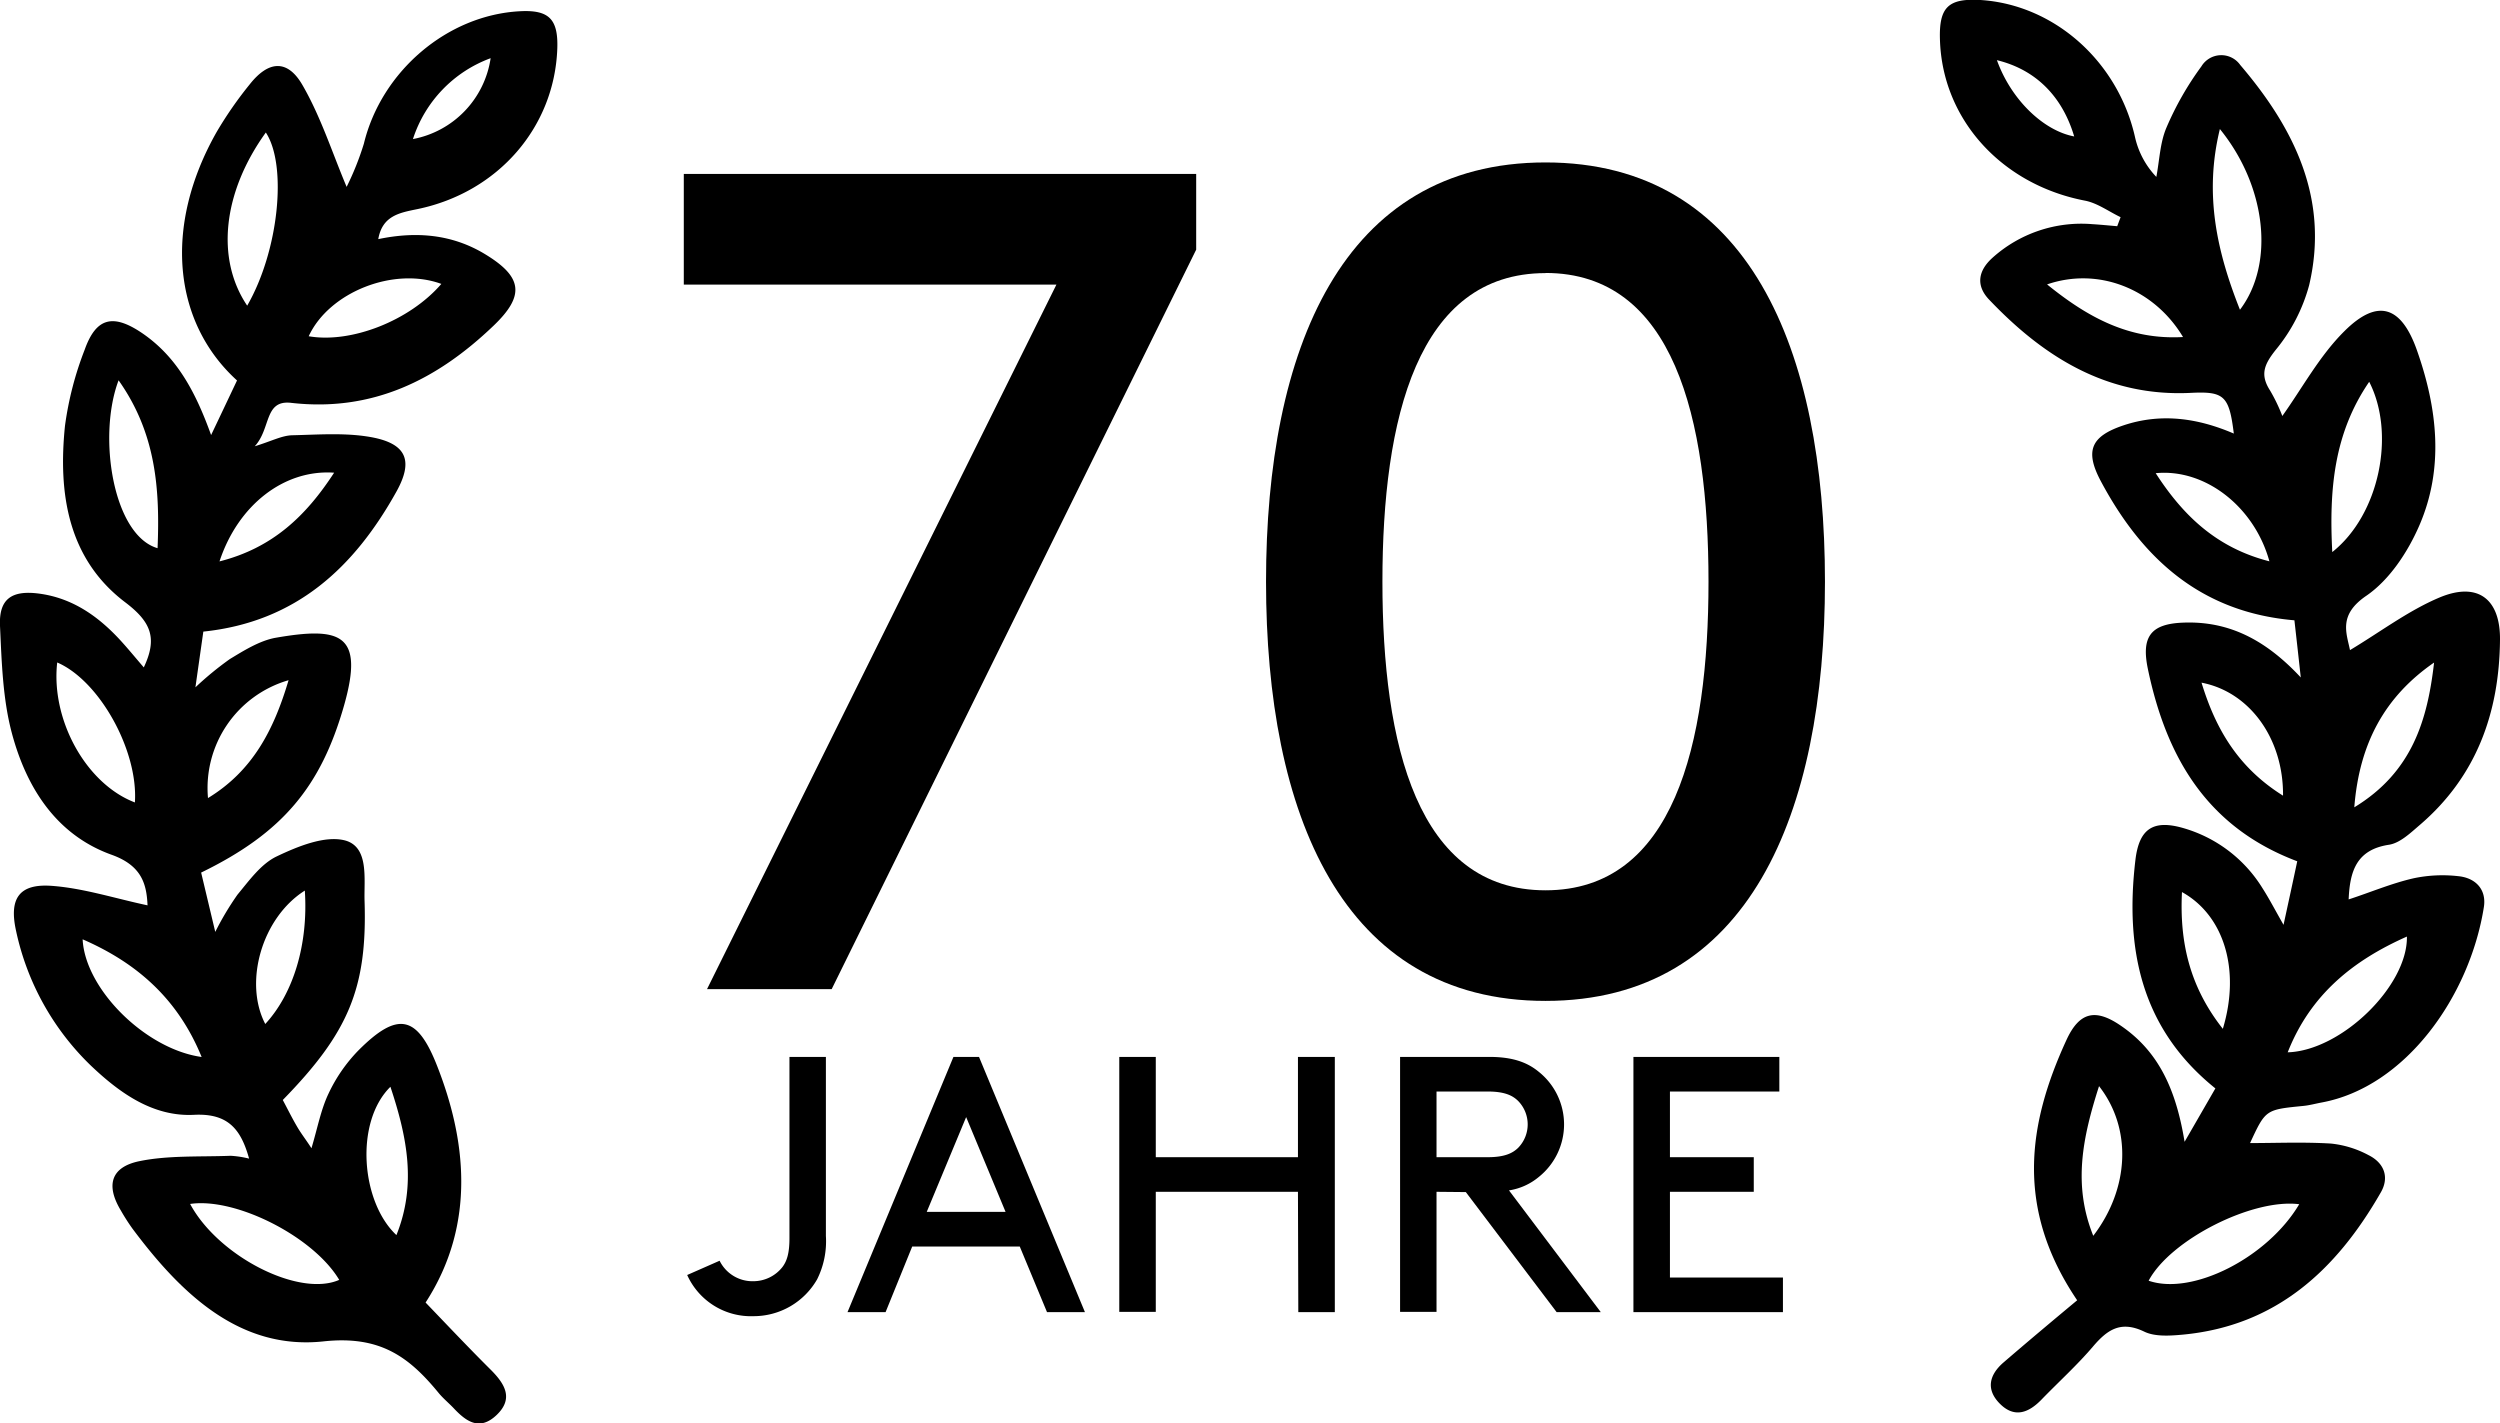
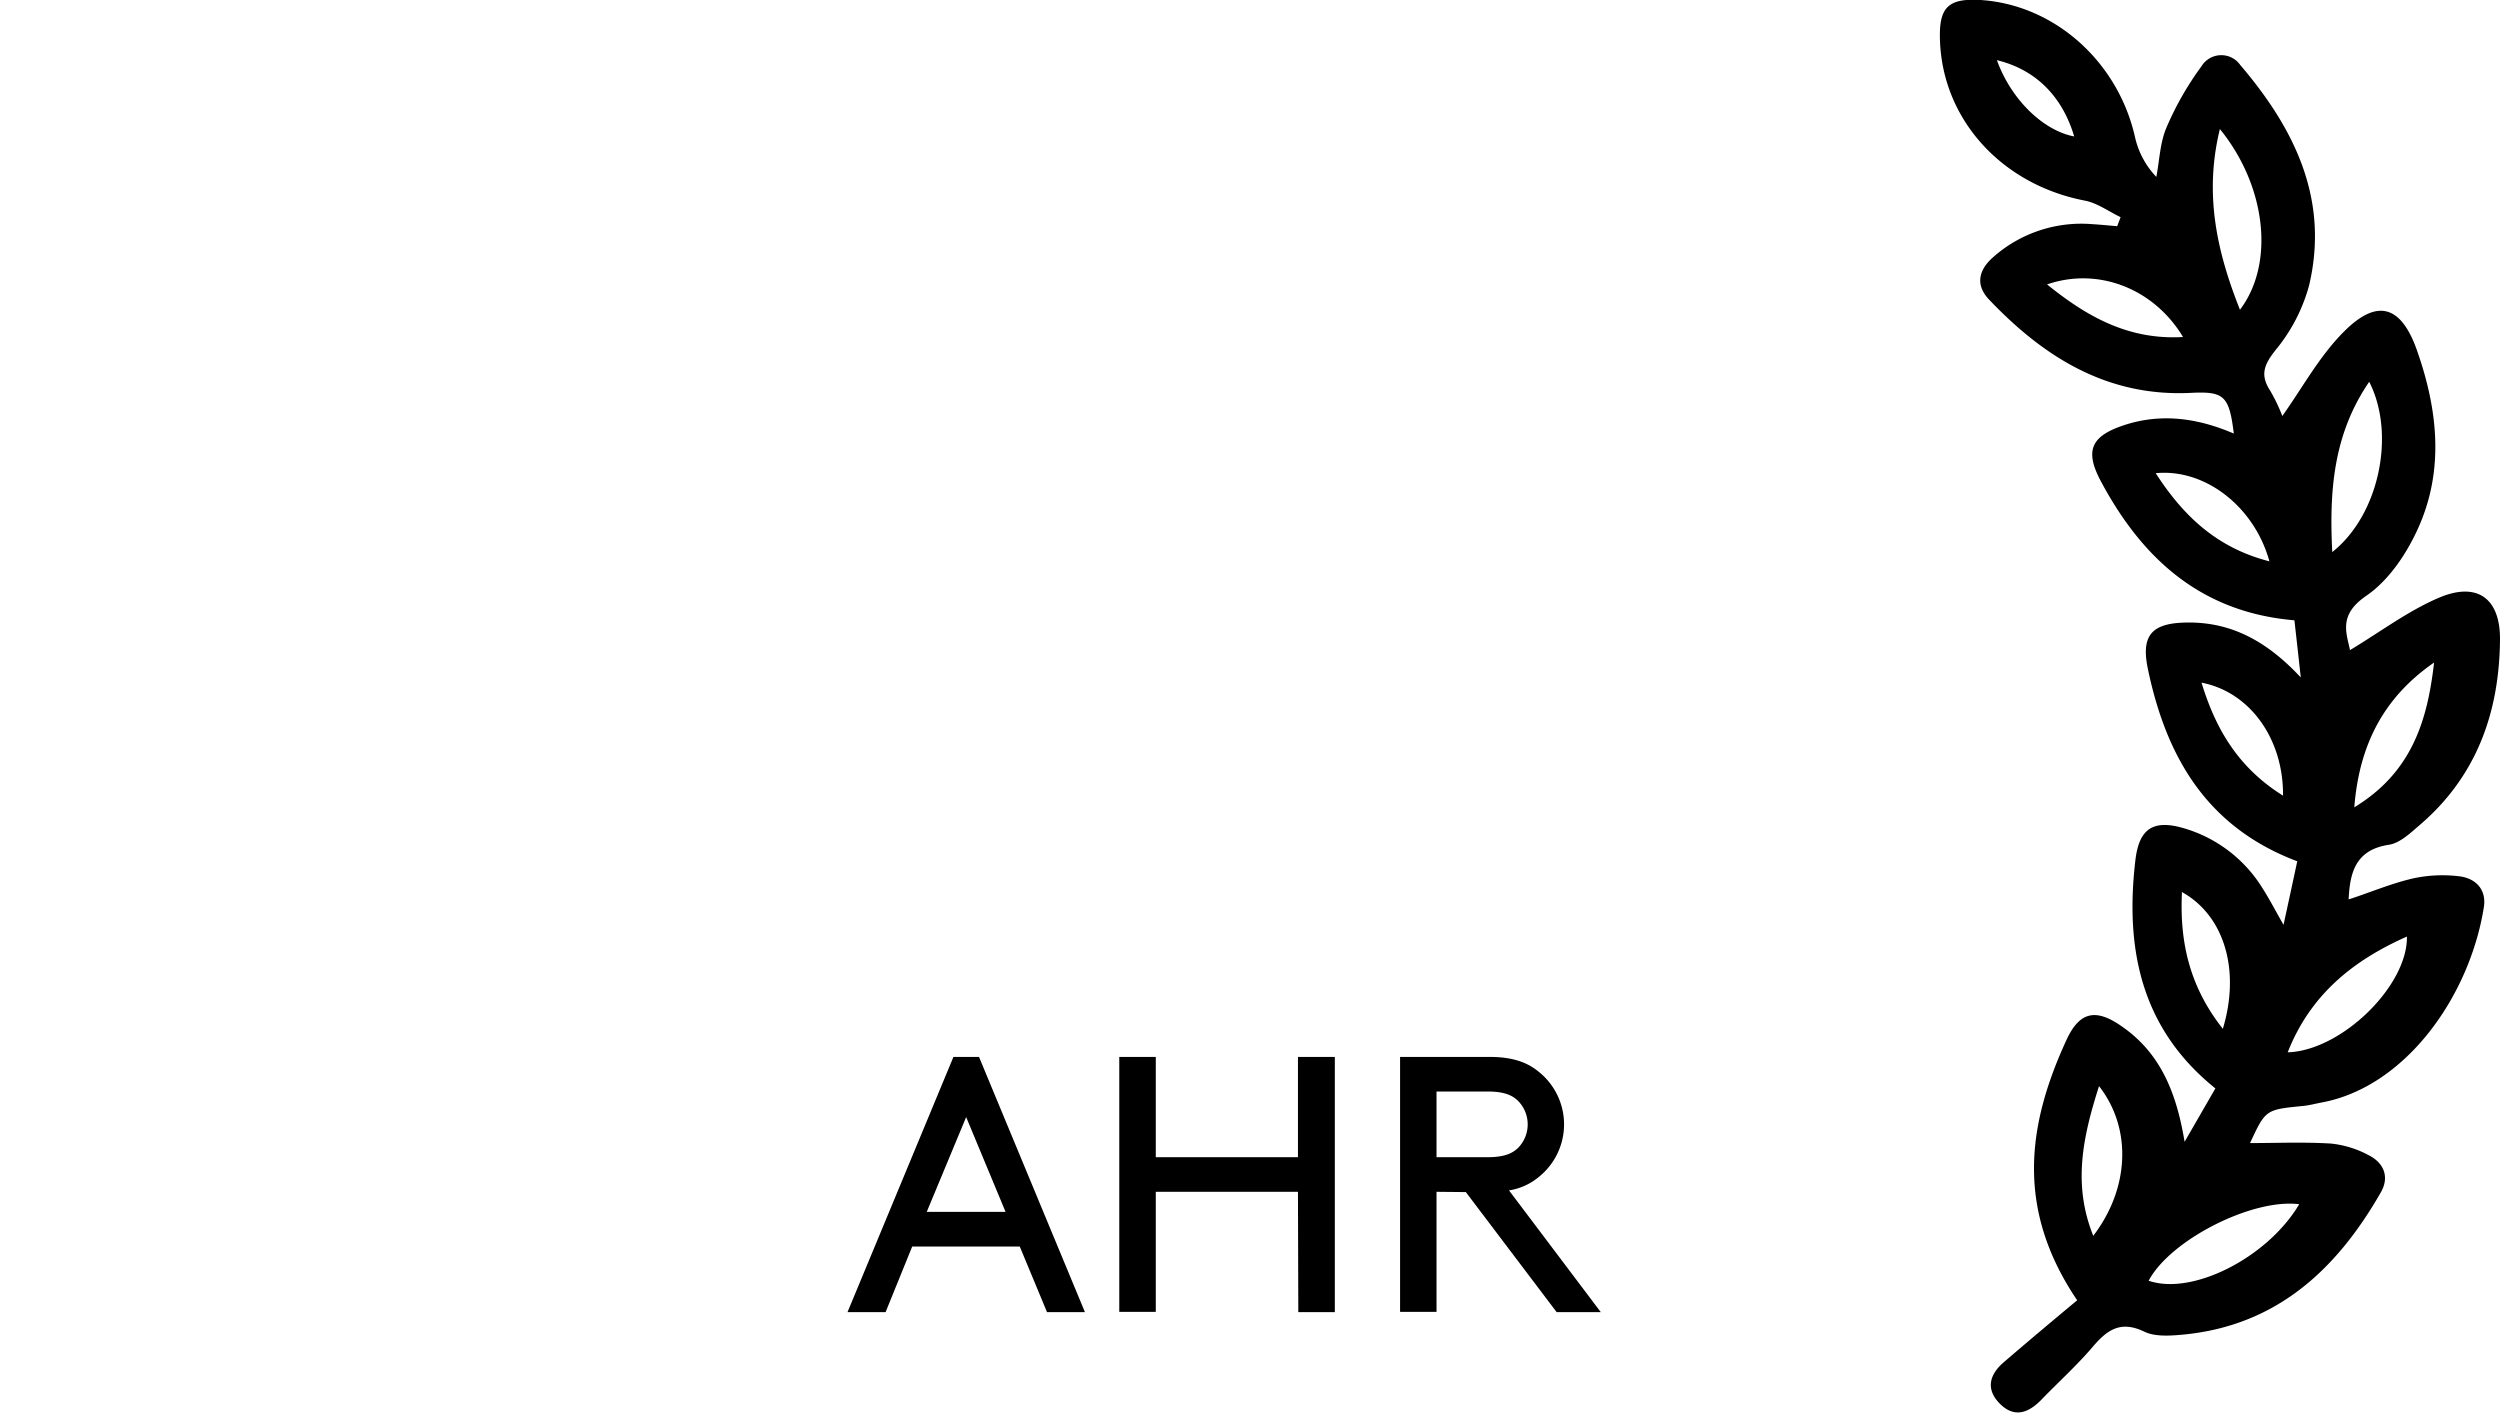
<svg xmlns="http://www.w3.org/2000/svg" viewBox="0 0 353.98 201.52">
  <g id="Ebene_2" data-name="Ebene 2">
    <g id="Ebene_1-2" data-name="Ebene 1">
-       <path d="M100.11,140.05,149.58,40.3H96.82V24.63h72.55V35.35l-51.61,104.7Z" />
-       <path d="M218.83,23c28.85,0,39.57,26.55,39.57,59.36s-10.72,59.36-39.57,59.36-39.57-26.54-39.57-59.36S190,23,218.83,23Zm0,15.67c-18.14,0-23.09,20.61-23.09,43.69s4.95,43.7,23.09,43.7,23.08-20.61,23.08-43.7S237,38.65,218.83,38.65Z" />
-       <path d="M101.89,178.51a5.19,5.19,0,0,0,4.81,2.9,5.24,5.24,0,0,0,4.08-2c.62-.82,1-1.91,1-4.08V149.65h5.16V175a12.08,12.08,0,0,1-1.24,6.14,10.36,10.36,0,0,1-9,5.22,9.9,9.9,0,0,1-9.4-5.83Z" />
      <path d="M144.39,176.5H129.16l-3.77,9.29H120l15-36.14h3.62l15,36.14h-5.37Zm-13.17-4.91h11.16l-5.58-13.42Z" />
      <path d="M183.78,168.75H163.65v17h-5.17V149.65h5.17v14.2h20.13v-14.2H189v36.14h-5.17Z" />
      <path d="M203.4,168.75v17h-5.16V149.65h12.65c3.3,0,5.37.77,7,2.12a9.53,9.53,0,0,1,0,14.87,8.63,8.63,0,0,1-4.23,1.91l13,17.24h-6.25l-12.86-17Zm7.23-4.9c2.33,0,3.51-.52,4.34-1.34a4.75,4.75,0,0,0,0-6.61c-.83-.83-2-1.35-4.34-1.35H203.4v9.3Z" />
-       <path d="M248.32,163.85v4.9H236.45v12.14h16v4.9H231.28V149.65h20.66v4.9H236.45v9.3Z" />
      <path d="M309.32,161.67l4.36-7.56c-10.56-8.49-12.81-19.79-11.32-32.36.52-4.34,2.45-5.71,6.64-4.54a19.51,19.51,0,0,1,11.38,8.6c.93,1.45,1.73,3,2.95,5.14.73-3.37,1.33-6.11,1.94-9-12.88-4.85-18.57-14.88-21.15-27.24-.95-4.56.41-6.38,5-6.55,6.36-.25,11.59,2.33,16.65,7.76-.36-3.3-.62-5.61-.9-8.09-13.23-1.12-21.56-8.74-27.4-19.68-2.3-4.31-1.43-6.36,3.16-7.91,5.32-1.79,10.52-1.06,15.66,1.15-.66-5.39-1.38-6-6.15-5.76-11.81.56-20.79-5.09-28.53-13.24-1.88-2-1.5-4.08.51-5.89a18.81,18.81,0,0,1,14.14-4.76c1.17.07,2.35.19,3.52.29l.48-1.28c-1.68-.8-3.28-2-5.05-2.34C283.42,26.14,275,16.91,274.68,5.59,274.54,1,275.87-.26,280.43,0c10.51.68,19.51,8.77,21.89,19.5a11.92,11.92,0,0,0,3,5.55c.45-2.35.52-4.87,1.44-7a43.36,43.36,0,0,1,4.94-8.65,3.29,3.29,0,0,1,5.5-.2c7.68,9,12.62,19,9.76,31.17a24.3,24.3,0,0,1-4.72,9.15c-1.66,2.09-2.27,3.53-.8,5.8a24.62,24.62,0,0,1,1.72,3.58c2.82-3.95,5.27-8.52,8.78-12,4.73-4.72,8.07-3.57,10.28,2.7,2.9,8.23,3.87,16.67.33,24.82-1.62,3.74-4.22,7.69-7.49,9.93-4,2.72-2.81,5.27-2.32,7.7C337,89.5,341,86.46,345.42,84.6c5.45-2.28,8.62.24,8.56,6-.1,10.32-3.33,19.34-11.37,26.22-1.31,1.12-2.79,2.55-4.35,2.79-4.63.7-5.54,3.78-5.71,7.74,3.08-1,6.1-2.29,9.23-3a19.84,19.84,0,0,1,6.3-.29c2.43.24,4,1.87,3.62,4.35-2,12.68-11.12,25.52-23,27.7-.86.16-1.71.4-2.57.48-5.34.53-5.34.51-7.54,5.26,3.68,0,7.59-.17,11.47.07a14.38,14.38,0,0,1,5.31,1.64c2.22,1.11,3,3.15,1.69,5.35-6.26,10.9-14.76,18.8-27.95,20.06-1.83.17-4,.32-5.52-.43-3.31-1.58-5.21-.27-7.25,2.13-2.26,2.65-4.86,5-7.3,7.52-1.79,1.84-3.79,2.64-5.85.59s-1.51-4.12.46-5.84c3.48-3,7.06-6,10.46-8.83-8.79-13-7-24.93-1.53-36.83,1.83-4,4.11-4.53,7.71-2.05C305.74,148.94,308.13,154.42,309.32,161.67Zm5-143.41c-2.25,9.21-.45,17.3,2.84,25.6C322.12,37.32,320.89,26.34,314.31,18.26Zm11.24,152.25c-6.63-.86-18.27,5.05-21.33,10.83C310.43,183.48,321.07,178.07,325.55,170.51Zm4.68-92.35c6.66-5.28,9-16.73,5.22-24.1C330.46,61.37,329.77,69.29,330.23,78.16ZM323.92,149c7.59-.23,17-9.4,16.88-16.39C333.15,136,327.13,140.85,323.92,149Zm20.73-55.19c-6.9,4.77-10.58,11.33-11.3,20.5C341.58,109.31,343.72,101.9,344.65,93.79Zm-47.45,60c-2.31,7.22-3.73,13.92-.81,21.17C301.52,168.28,301.9,159.78,297.2,153.78ZM289.85,40.27c5.82,4.72,11.67,7.88,19.25,7.45C305,40.88,297.11,37.77,289.85,40.27Zm31.48,39.21c-2.12-7.72-9.1-13.17-16.1-12.48C309.15,73.07,313.9,77.58,321.33,79.48Zm1.93,33.18c.07-8.08-4.73-14.7-11.54-16C313.73,103.27,316.94,108.71,323.26,112.66Zm-8.52,33c2.52-8.34.17-16.05-5.79-19.35C308.6,133.36,310,139.67,314.74,145.68Zm-32-137.16c2,5.59,6.58,10,10.95,10.82C292,13.63,288.23,9.85,282.75,8.52Z" />
-       <path d="M20.89,128.19c-.13-3.1-.88-5.65-5.08-7.16-7.88-2.83-12.09-9.56-14.14-17.26C.38,98.91.24,93.7,0,88.63c-.17-3.78,1.6-5.08,5.46-4.59,4.83.62,8.54,3.27,11.72,6.77,1.06,1.17,2.06,2.39,3.18,3.69,1.93-4.09,1.1-6.39-2.62-9.21C9.6,79.13,8.22,69.86,9.2,60.3A46.79,46.79,0,0,1,12,49.49c1.61-4.51,4-5.1,8.07-2.36,4.86,3.29,7.55,8.15,9.82,14.47,1.46-3.06,2.57-5.41,3.67-7.73-9-8.17-10.51-21.75-2.88-35.19a54.61,54.61,0,0,1,4.69-6.75C38,8.6,40.68,8.36,42.8,12c2.62,4.51,4.23,9.6,6.28,14.46a40.3,40.3,0,0,0,2.44-6.11C54,10.1,63.34,2.11,73.66,1.59c4.07-.21,5.39,1.12,5.25,5.27C78.52,18,70.55,27.22,59.14,29.6c-2.52.52-5,.91-5.58,4.26C58.89,32.74,64,33.14,68.7,36c5.3,3.22,5.64,5.85,1.19,10.11-8,7.67-17.16,12.25-28.67,10.93-3.84-.44-2.83,3.63-5.15,6.15,2.41-.74,3.84-1.52,5.3-1.56,3.92-.09,8-.42,11.75.38,4.55,1,5.31,3.41,3.06,7.51-6,10.82-14.25,18.54-27.39,19.91-.35,2.48-.7,4.91-1.12,7.89a45.41,45.41,0,0,1,4.87-4c2-1.21,4.15-2.56,6.39-3,9.3-1.62,12.68-.6,9.78,9.59-3.26,11.42-8.64,18-20.23,23.64l2,8.4a40.75,40.75,0,0,1,3.15-5.28c1.66-2,3.33-4.35,5.55-5.41,3-1.43,6.84-3,9.68-2.26,3.43.94,2.66,5.45,2.76,8.59.39,12.3-2.25,18.61-11.58,28.16.66,1.23,1.31,2.56,2.06,3.83.54.93,1.21,1.77,2,3,.86-2.85,1.32-5.42,2.4-7.7a22.34,22.34,0,0,1,4.2-6.1c5.62-5.66,8.39-5.06,11.23,2.24,3.91,10,5.66,22.1-1.67,33.41,3,3.12,6.07,6.38,9.23,9.52,2,2,3.26,4.07.84,6.39s-4.33.94-6.14-1c-.69-.72-1.47-1.36-2.1-2.13-4.22-5.14-8.31-8.14-16.29-7.28-11.91,1.28-20.25-6.86-27.07-16a29,29,0,0,1-1.61-2.52c-2.15-3.55-1.46-6.16,2.63-7s8.59-.59,12.91-.76a14.07,14.07,0,0,1,2.61.4c-1.16-4.19-3-6.44-7.8-6.2-5.74.29-10.41-3-14.5-6.87A37.33,37.33,0,0,1,2.27,131.78c-1-4.53.41-6.69,5.06-6.35C11.81,125.76,16.21,127.19,20.89,128.19ZM35,43.28c4.47-7.75,5.7-19.85,2.64-24.52C31.59,27.16,30.49,36.58,35,43.28ZM26.92,170.47c4,7.44,15.43,13.25,21.11,10.75C44.42,175.13,33.39,169.51,26.92,170.47ZM8.1,93.8c-.92,8.14,4.1,17.19,11,19.82C19.59,106.29,14.09,96.38,8.1,93.8Zm8.69-39.95c-3,7.92-.79,21.93,5.52,23.77C22.65,69.32,22.12,61.38,16.79,53.85ZM11.7,133c.35,7.07,8.94,15.57,16.85,16.66C25.25,141.58,19.56,136.42,11.7,133ZM62.49,40.2c-6.71-2.47-15.89,1.15-18.78,7.41C49.73,48.65,58,45.41,62.49,40.2ZM55.28,153.88c-5.07,5-4.18,16.29.85,21C59,167.76,57.65,161,55.28,153.88ZM40.86,96.31A15.9,15.9,0,0,0,29.45,113C35.75,109.16,38.75,103.42,40.86,96.31ZM31.08,79.49c7.53-1.91,12.25-6.44,16.23-12.56C40.22,66.43,33.7,71.53,31.08,79.49ZM43.16,126.1c-6.1,3.87-8.67,13-5.6,18.89C41.55,140.67,43.67,133.68,43.16,126.1ZM58.47,19.69a13.69,13.69,0,0,0,11-11.45A18.13,18.13,0,0,0,58.47,19.69Z" />
    </g>
  </g>
</svg>